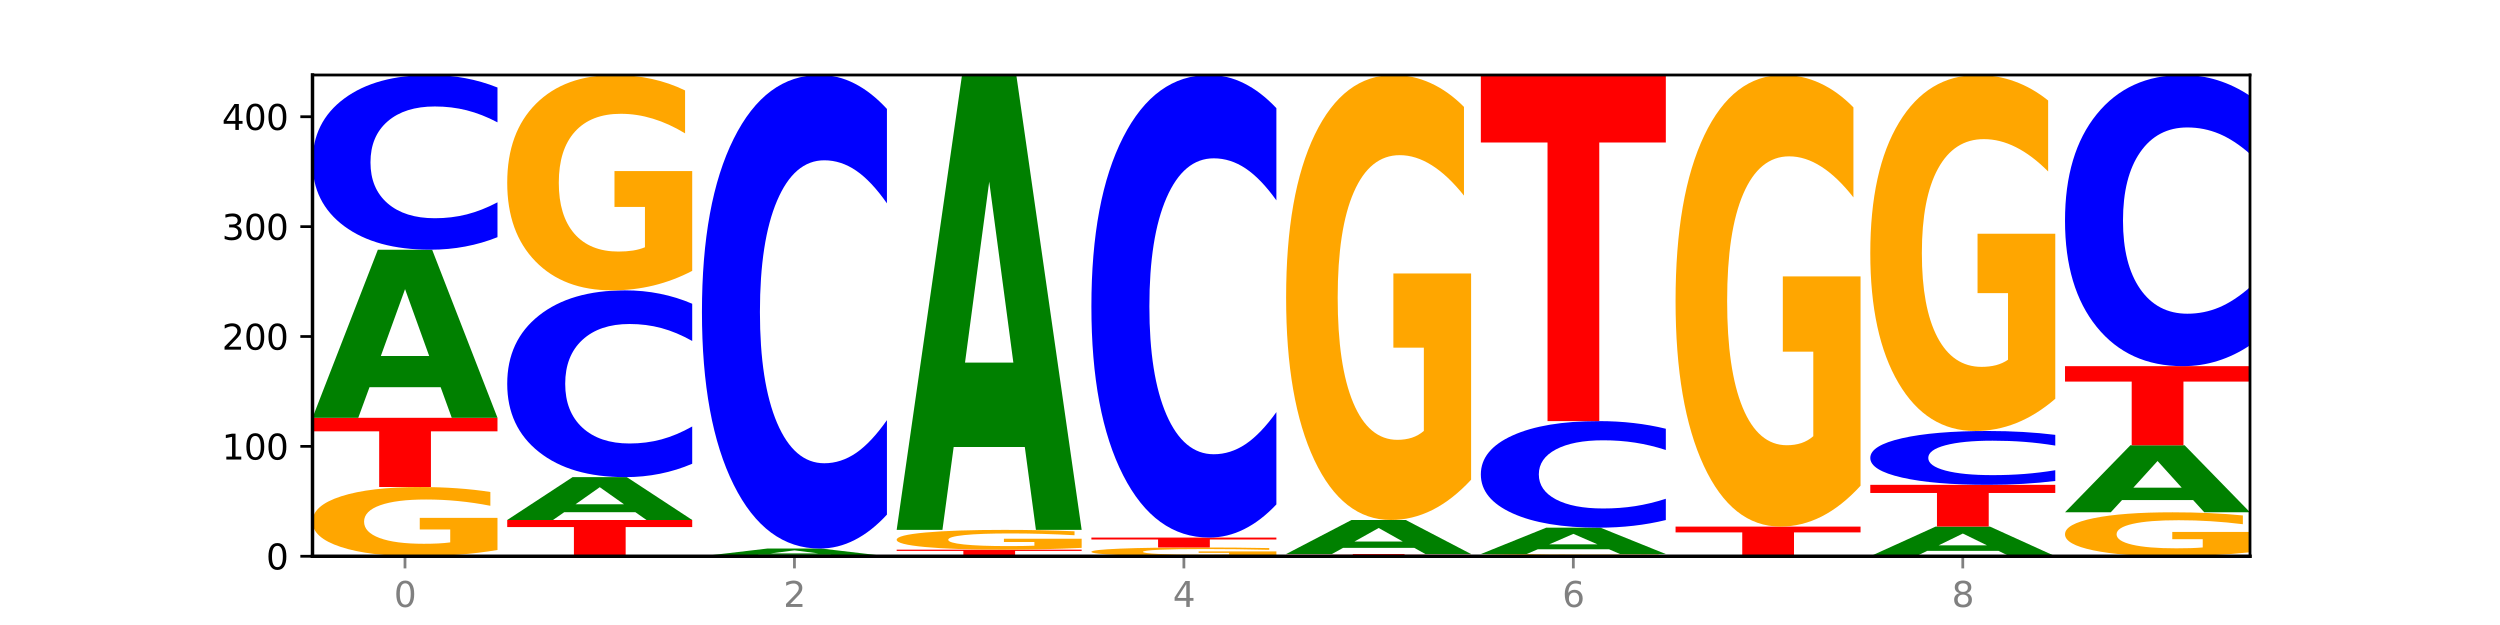
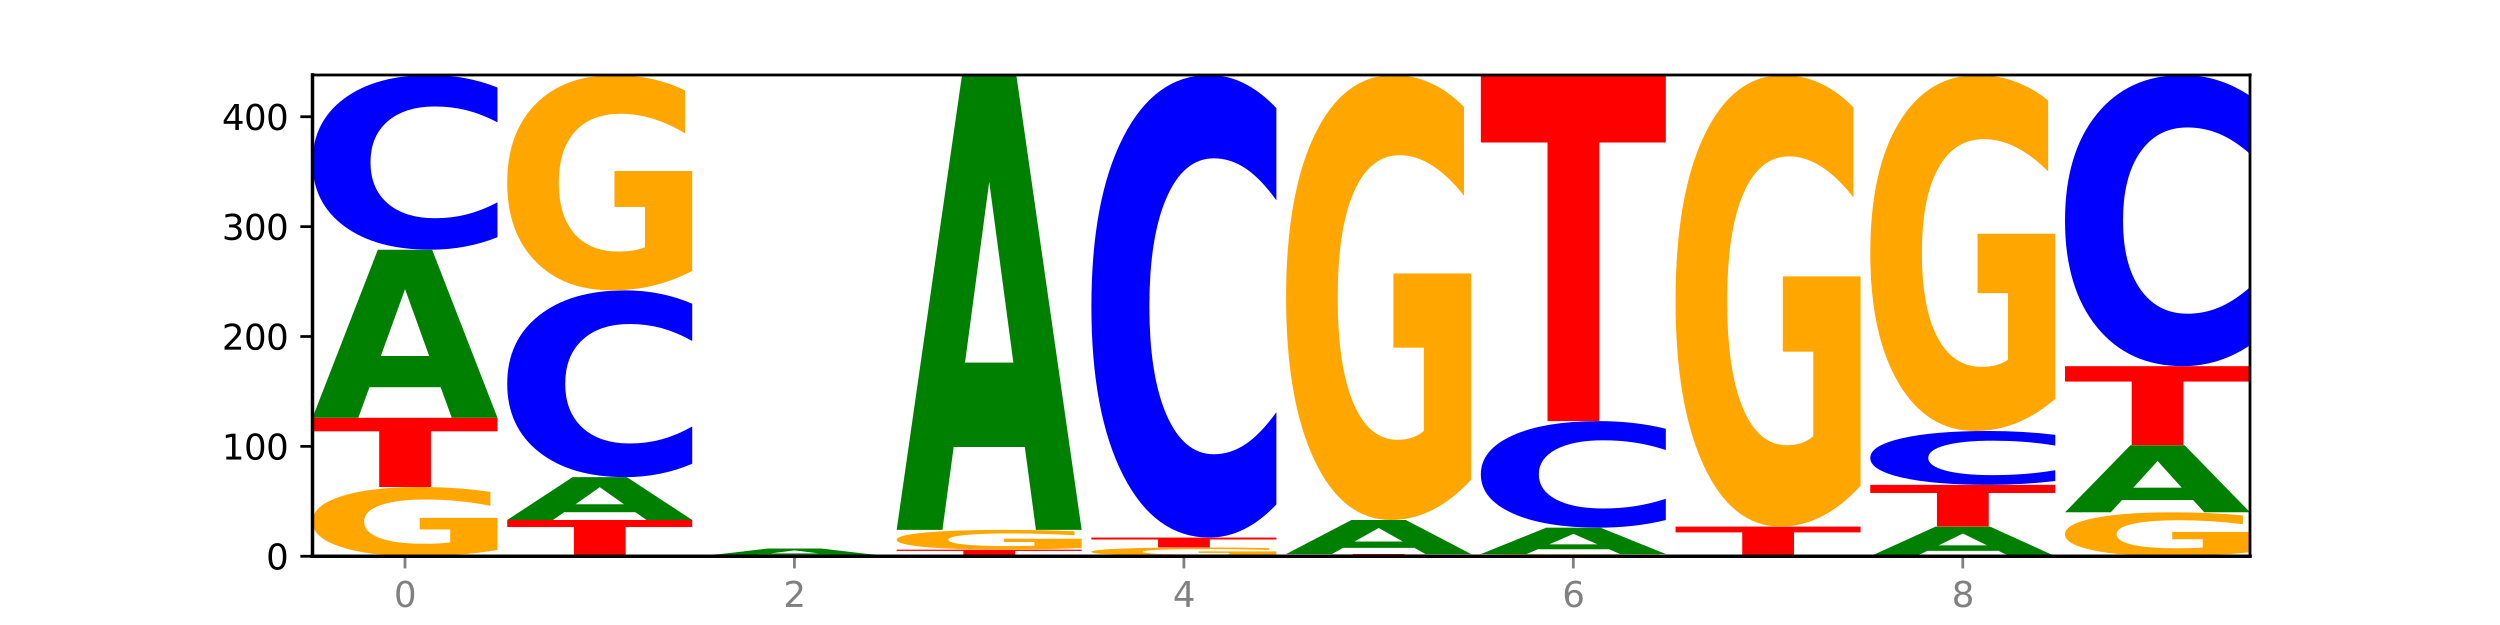
<svg xmlns="http://www.w3.org/2000/svg" xmlns:xlink="http://www.w3.org/1999/xlink" width="720pt" height="180pt" viewBox="0 0 720 180" version="1.1">
  <defs>
    <style type="text/css">*{stroke-linejoin: round; stroke-linecap: butt}</style>
  </defs>
  <g id="figure_1">
    <g id="patch_1">
      <path d="M 0 180  L 720 180  L 720 0  L 0 0  z " style="fill: #ffffff" />
    </g>
    <g id="axes_1">
      <g id="patch_2">
        <path d="M 90 160.2  L 648 160.2  L 648 21.6  L 90 21.6  z " style="fill: #ffffff" />
      </g>
      <g id="line2d_1">
        <path d="M 90 160.2  L 648 160.2  " clip-path="url(#p9082c3f2e7)" style="fill: none; stroke: #000000; stroke-width: 0.5; stroke-linecap: square" />
      </g>
      <g id="patch_3">
        <path d="M 143.276 158.396  Q 137.903 159.298 132.124 159.751  Q 126.345 160.2 120.184 160.2  Q 106.262 160.2 98.131 157.515  Q 90 154.83 90 150.238  Q 90 145.593 98.274 142.929  Q 106.561 140.264 120.972 140.264  Q 126.525 140.264 131.611 140.627  Q 136.709 140.985 141.223 141.693  L 141.223 145.667  Q 136.566 144.757 131.957 144.308  Q 127.348 143.855 122.716 143.855  Q 114.143 143.855 109.498 145.511  Q 104.853 147.162 104.853 150.238  Q 104.853 153.286 109.331 154.949  Q 113.808 156.609 122.047 156.609  Q 124.292 156.609 126.214 156.514  Q 128.136 156.415 129.665 156.21  L 129.665 152.479  L 120.889 152.479  L 120.889 149.155  L 143.276 149.155  L 143.276 158.396  z " clip-path="url(#p9082c3f2e7)" style="fill: #ffa600" />
      </g>
      <g id="patch_4">
        <path d="M 90 120.329  L 143.276 120.329  L 143.276 124.217  L 124.109 124.217  L 124.109 140.264  L 109.204 140.264  L 109.204 124.217  L 90 124.217  L 90 120.329  z " clip-path="url(#p9082c3f2e7)" style="fill: #ff0000" />
      </g>
      <g id="patch_5">
        <path d="M 126.905 111.509  L 106.415 111.509  L 103.18 120.329  L 90 120.329  L 108.823 71.914  L 124.454 71.914  L 143.276 120.329  L 130.107 120.329  L 126.905 111.509  z M 109.683 102.523  L 123.604 102.523  L 116.655 83.265  L 109.683 102.523  z " clip-path="url(#p9082c3f2e7)" style="fill: #008000" />
      </g>
      <g id="patch_6">
        <path d="M 143.276 68.307  Q 138.82 70.095 134.001 70.999  Q 129.182 71.914 123.934 71.914  Q 108.282 71.914 99.141 65.137  Q 90 58.361 90 46.772  Q 90 35.142 99.141 28.376  Q 108.282 21.6 123.934 21.6  Q 129.182 21.6 134.001 22.515  Q 138.82 23.419 143.276 25.206  L 143.276 35.236  Q 138.78 32.866 134.417 31.765  Q 130.055 30.663 125.236 30.663  Q 116.591 30.663 111.638 34.955  Q 106.698 39.237 106.698 46.772  Q 106.698 54.276 111.638 58.569  Q 116.591 62.851 125.236 62.851  Q 130.055 62.851 134.417 61.749  Q 138.78 60.637 143.276 58.267  L 143.276 68.307  z " clip-path="url(#p9082c3f2e7)" style="fill: #0000ff" />
      </g>
      <g id="patch_7">
-         <path d="M 146.08 149.758  L 199.357 149.758  L 199.357 151.794  L 180.19 151.794  L 180.19 160.2  L 165.285 160.2  L 165.285 151.794  L 146.08 151.794  L 146.08 149.758  z " clip-path="url(#p9082c3f2e7)" style="fill: #ff0000" />
+         <path d="M 146.08 149.758  L 199.357 149.758  L 199.357 151.794  L 180.19 151.794  L 180.19 160.2  L 165.285 160.2  L 165.285 151.794  L 146.08 151.794  L 146.08 149.758  " clip-path="url(#p9082c3f2e7)" style="fill: #ff0000" />
      </g>
      <g id="patch_8">
        <path d="M 182.985 147.509  L 162.496 147.509  L 159.261 149.758  L 146.08 149.758  L 164.903 137.416  L 180.534 137.416  L 199.357 149.758  L 186.187 149.758  L 182.985 147.509  z M 165.764 145.219  L 179.684 145.219  L 172.735 140.31  L 165.764 145.219  z " clip-path="url(#p9082c3f2e7)" style="fill: #008000" />
      </g>
      <g id="patch_9">
        <path d="M 199.357 133.56  Q 194.9 135.472 190.081 136.439  Q 185.263 137.416 180.014 137.416  Q 164.363 137.416 155.222 130.171  Q 146.08 122.926 146.08 110.536  Q 146.08 98.101 155.222 90.867  Q 164.363 83.622 180.014 83.622  Q 185.263 83.622 190.081 84.6  Q 194.9 85.567 199.357 87.478  L 199.357 98.201  Q 194.86 95.668 190.498 94.49  Q 186.135 93.312 181.316 93.312  Q 172.672 93.312 167.718 97.901  Q 162.779 102.479 162.779 110.536  Q 162.779 118.559 167.718 123.148  Q 172.672 127.727 181.316 127.727  Q 186.135 127.727 190.498 126.549  Q 194.86 125.36 199.357 122.826  L 199.357 133.56  z " clip-path="url(#p9082c3f2e7)" style="fill: #0000ff" />
      </g>
      <g id="patch_10">
        <path d="M 199.357 78.01  Q 193.984 80.816 188.205 82.225  Q 182.426 83.622 176.265 83.622  Q 162.343 83.622 154.212 75.269  Q 146.08 66.915 146.08 52.63  Q 146.08 38.178 154.355 29.889  Q 162.641 21.6 177.053 21.6  Q 182.605 21.6 187.691 22.727  Q 192.79 23.842 197.303 26.046  L 197.303 38.409  Q 192.646 35.578 188.038 34.181  Q 183.429 32.772 178.796 32.772  Q 170.223 32.772 165.578 37.922  Q 160.934 43.06 160.934 52.63  Q 160.934 62.111 165.411 67.287  Q 169.889 72.45 178.127 72.45  Q 180.372 72.45 182.294 72.155  Q 184.217 71.848 185.745 71.207  L 185.745 59.6  L 176.969 59.6  L 176.969 49.261  L 199.357 49.261  L 199.357 78.01  z " clip-path="url(#p9082c3f2e7)" style="fill: #ffa600" />
      </g>
      <g id="patch_11">
        <path d="M 239.065 159.796  L 218.576 159.796  L 215.341 160.2  L 202.161 160.2  L 220.983 157.985  L 236.615 157.985  L 255.437 160.2  L 242.268 160.2  L 239.065 159.796  z M 221.844 159.385  L 235.765 159.385  L 228.815 158.504  L 221.844 159.385  z " clip-path="url(#p9082c3f2e7)" style="fill: #008000" />
      </g>
      <g id="patch_12">
-         <path d="M 255.437 148.209  Q 250.981 153.055 246.162 155.506  Q 241.343 157.985 236.094 157.985  Q 220.443 157.985 211.302 139.616  Q 202.161 121.247 202.161 89.835  Q 202.161 58.309 211.302 39.969  Q 220.443 21.6 236.094 21.6  Q 241.343 21.6 246.162 24.079  Q 250.981 26.53 255.437 31.376  L 255.437 58.563  Q 250.94 52.139 246.578 49.153  Q 242.215 46.167 237.397 46.167  Q 228.752 46.167 223.799 57.802  Q 218.859 69.409 218.859 89.835  Q 218.859 110.176 223.799 121.811  Q 228.752 133.418 237.397 133.418  Q 242.215 133.418 246.578 130.432  Q 250.94 127.417 255.437 120.994  L 255.437 148.209  z " clip-path="url(#p9082c3f2e7)" style="fill: #0000ff" />
-       </g>
+         </g>
      <g id="patch_13">
        <path d="M 258.241 158.301  L 311.518 158.301  L 311.518 158.672  L 292.35 158.672  L 292.35 160.2  L 277.445 160.2  L 277.445 158.672  L 258.241 158.672  L 258.241 158.301  z " clip-path="url(#p9082c3f2e7)" style="fill: #ff0000" />
      </g>
      <g id="patch_14">
        <path d="M 311.518 157.786  Q 306.145 158.044 300.366 158.173  Q 294.587 158.301 288.426 158.301  Q 274.504 158.301 266.372 157.534  Q 258.241 156.767 258.241 155.455  Q 258.241 154.128 266.516 153.367  Q 274.802 152.605 289.214 152.605  Q 294.766 152.605 299.852 152.709  Q 304.951 152.811 309.464 153.014  L 309.464 154.149  Q 304.807 153.889 300.198 153.761  Q 295.59 153.631 290.957 153.631  Q 282.384 153.631 277.739 154.104  Q 273.095 154.576 273.095 155.455  Q 273.095 156.326 277.572 156.801  Q 282.05 157.275 290.288 157.275  Q 292.533 157.275 294.455 157.248  Q 296.378 157.22 297.906 157.161  L 297.906 156.095  L 289.13 156.095  L 289.13 155.146  L 311.518 155.146  L 311.518 157.786  z " clip-path="url(#p9082c3f2e7)" style="fill: #ffa600" />
      </g>
      <g id="patch_15">
        <path d="M 295.146 128.74  L 274.657 128.74  L 271.421 152.605  L 258.241 152.605  L 277.064 21.6  L 292.695 21.6  L 311.518 152.605  L 298.348 152.605  L 295.146 128.74  z M 277.924 104.426  L 291.845 104.426  L 284.896 52.316  L 277.924 104.426  z " clip-path="url(#p9082c3f2e7)" style="fill: #008000" />
      </g>
      <g id="patch_16">
        <path d="M 367.598 159.971  Q 362.225 160.085 356.446 160.143  Q 350.667 160.2 344.506 160.2  Q 330.584 160.2 322.453 159.859  Q 314.322 159.518 314.322 158.935  Q 314.322 158.345 322.596 158.007  Q 330.882 157.668 345.294 157.668  Q 350.846 157.668 355.933 157.715  Q 361.031 157.76 365.544 157.85  L 365.544 158.355  Q 360.888 158.239 356.279 158.182  Q 351.67 158.124 347.037 158.124  Q 338.464 158.124 333.82 158.335  Q 329.175 158.544 329.175 158.935  Q 329.175 159.322 333.653 159.533  Q 338.13 159.744 346.369 159.744  Q 348.613 159.744 350.536 159.732  Q 352.458 159.719 353.986 159.693  L 353.986 159.22  L 345.21 159.22  L 345.21 158.798  L 367.598 158.798  L 367.598 159.971  z " clip-path="url(#p9082c3f2e7)" style="fill: #ffa600" />
      </g>
      <g id="patch_17">
        <path d="M 314.322 154.821  L 367.598 154.821  L 367.598 155.376  L 348.431 155.376  L 348.431 157.668  L 333.526 157.668  L 333.526 155.376  L 314.322 155.376  L 314.322 154.821  z " clip-path="url(#p9082c3f2e7)" style="fill: #ff0000" />
      </g>
      <g id="patch_18">
        <path d="M 367.598 145.271  Q 363.142 150.005 358.323 152.399  Q 353.504 154.821 348.255 154.821  Q 332.604 154.821 323.463 136.878  Q 314.322 118.935 314.322 88.252  Q 314.322 57.458 323.463 39.543  Q 332.604 21.6 348.255 21.6  Q 353.504 21.6 358.323 24.022  Q 363.142 26.416 367.598 31.149  L 367.598 57.705  Q 363.101 51.431 358.739 48.514  Q 354.376 45.597 349.557 45.597  Q 340.913 45.597 335.96 56.962  Q 331.02 68.3 331.02 88.252  Q 331.02 108.12 335.96 119.486  Q 340.913 130.824 349.557 130.824  Q 354.376 130.824 358.739 127.907  Q 363.101 124.962 367.598 118.688  L 367.598 145.271  z " clip-path="url(#p9082c3f2e7)" style="fill: #0000ff" />
      </g>
      <g id="patch_19">
        <path d="M 423.678 160.177  Q 419.222 160.189 414.403 160.194  Q 409.584 160.2 404.336 160.2  Q 388.684 160.2 379.543 160.157  Q 370.402 160.115 370.402 160.042  Q 370.402 159.969 379.543 159.926  Q 388.684 159.884 404.336 159.884  Q 409.584 159.884 414.403 159.889  Q 419.222 159.895 423.678 159.906  L 423.678 159.969  Q 419.182 159.954 414.819 159.947  Q 410.457 159.941 405.638 159.941  Q 396.993 159.941 392.04 159.968  Q 387.1 159.994 387.1 160.042  Q 387.1 160.089 392.04 160.116  Q 396.993 160.143 405.638 160.143  Q 410.457 160.143 414.819 160.136  Q 419.182 160.129 423.678 160.114  L 423.678 160.177  z " clip-path="url(#p9082c3f2e7)" style="fill: #0000ff" />
      </g>
      <g id="patch_20">
        <path d="M 370.402 159.567  L 423.678 159.567  L 423.678 159.629  L 404.511 159.629  L 404.511 159.884  L 389.606 159.884  L 389.606 159.629  L 370.402 159.629  L 370.402 159.567  z " clip-path="url(#p9082c3f2e7)" style="fill: #ff0000" />
      </g>
      <g id="patch_21">
        <path d="M 407.307 157.78  L 386.817 157.78  L 383.582 159.567  L 370.402 159.567  L 389.225 149.758  L 404.856 149.758  L 423.678 159.567  L 410.509 159.567  L 407.307 157.78  z M 390.085 155.959  L 404.006 155.959  L 397.057 152.058  L 390.085 155.959  z " clip-path="url(#p9082c3f2e7)" style="fill: #008000" />
      </g>
      <g id="patch_22">
        <path d="M 423.678 138.162  Q 418.305 143.96 412.526 146.872  Q 406.747 149.758 400.586 149.758  Q 386.664 149.758 378.533 132.497  Q 370.402 115.236 370.402 85.718  Q 370.402 55.857 378.676 38.728  Q 386.963 21.6 401.374 21.6  Q 406.927 21.6 412.013 23.93  Q 417.111 26.233 421.625 30.786  L 421.625 56.333  Q 416.968 50.482 412.359 47.597  Q 407.75 44.685 403.118 44.685  Q 394.545 44.685 389.9 55.327  Q 385.255 65.943 385.255 85.718  Q 385.255 105.309 389.733 116.004  Q 394.21 126.673 402.449 126.673  Q 404.694 126.673 406.616 126.064  Q 408.538 125.429 410.067 124.105  L 410.067 100.12  L 401.291 100.12  L 401.291 78.756  L 423.678 78.756  L 423.678 138.162  z " clip-path="url(#p9082c3f2e7)" style="fill: #ffa600" />
      </g>
      <g id="patch_23">
        <path d="M 479.759 160.143  Q 474.386 160.171 468.607 160.186  Q 462.828 160.2 456.667 160.2  Q 442.745 160.2 434.614 160.115  Q 426.482 160.03 426.482 159.884  Q 426.482 159.736 434.757 159.652  Q 443.043 159.567 457.455 159.567  Q 463.007 159.567 468.093 159.579  Q 473.192 159.59 477.705 159.612  L 477.705 159.739  Q 473.049 159.71 468.44 159.696  Q 463.831 159.681 459.198 159.681  Q 450.625 159.681 445.98 159.734  Q 441.336 159.786 441.336 159.884  Q 441.336 159.981 445.813 160.033  Q 450.291 160.086 458.529 160.086  Q 460.774 160.086 462.697 160.083  Q 464.619 160.08 466.147 160.073  L 466.147 159.955  L 457.371 159.955  L 457.371 159.849  L 479.759 159.849  L 479.759 160.143  z " clip-path="url(#p9082c3f2e7)" style="fill: #ffa600" />
      </g>
      <g id="patch_24">
        <path d="M 463.387 158.184  L 442.898 158.184  L 439.663 159.567  L 426.482 159.567  L 445.305 151.973  L 460.936 151.973  L 479.759 159.567  L 466.589 159.567  L 463.387 158.184  z M 446.166 156.774  L 460.087 156.774  L 453.137 153.753  L 446.166 156.774  z " clip-path="url(#p9082c3f2e7)" style="fill: #008000" />
      </g>
      <g id="patch_25">
        <path d="M 479.759 149.772  Q 475.302 150.863 470.483 151.415  Q 465.665 151.973 460.416 151.973  Q 444.765 151.973 435.624 147.839  Q 426.482 143.705 426.482 136.635  Q 426.482 129.54 435.624 125.412  Q 444.765 121.278 460.416 121.278  Q 465.665 121.278 470.483 121.836  Q 475.302 122.388 479.759 123.478  L 479.759 129.597  Q 475.262 128.151 470.9 127.479  Q 466.537 126.807 461.718 126.807  Q 453.074 126.807 448.12 129.426  Q 443.181 132.038 443.181 136.635  Q 443.181 141.213 448.12 143.831  Q 453.074 146.444 461.718 146.444  Q 466.537 146.444 470.9 145.772  Q 475.262 145.093 479.759 143.647  L 479.759 149.772  z " clip-path="url(#p9082c3f2e7)" style="fill: #0000ff" />
      </g>
      <g id="patch_26">
        <path d="M 426.482 21.6  L 479.759 21.6  L 479.759 41.04  L 460.592 41.04  L 460.592 121.278  L 445.687 121.278  L 445.687 41.04  L 426.482 41.04  L 426.482 21.6  z " clip-path="url(#p9082c3f2e7)" style="fill: #ff0000" />
      </g>
      <g id="patch_27">
        <path d="M 482.563 151.656  L 535.839 151.656  L 535.839 153.322  L 516.672 153.322  L 516.672 160.2  L 501.767 160.2  L 501.767 153.322  L 482.563 153.322  L 482.563 151.656  z " clip-path="url(#p9082c3f2e7)" style="fill: #ff0000" />
      </g>
      <g id="patch_28">
        <path d="M 535.839 139.889  Q 530.466 145.773 524.687 148.728  Q 518.908 151.656 512.747 151.656  Q 498.825 151.656 490.694 134.14  Q 482.563 116.623 482.563 86.668  Q 482.563 56.364 490.837 38.982  Q 499.124 21.6 513.535 21.6  Q 519.087 21.6 524.174 23.964  Q 529.272 26.301 533.786 30.922  L 533.786 56.848  Q 529.129 50.91 524.52 47.982  Q 519.911 45.027 515.278 45.027  Q 506.706 45.027 502.061 55.827  Q 497.416 66.6 497.416 86.668  Q 497.416 106.549 501.894 117.403  Q 506.371 128.229 514.61 128.229  Q 516.855 128.229 518.777 127.611  Q 520.699 126.967 522.228 125.623  L 522.228 101.283  L 513.452 101.283  L 513.452 79.603  L 535.839 79.603  L 535.839 139.889  z " clip-path="url(#p9082c3f2e7)" style="fill: #ffa600" />
      </g>
      <g id="patch_29">
        <path d="M 575.548 158.644  L 555.059 158.644  L 551.823 160.2  L 538.643 160.2  L 557.466 151.656  L 573.097 151.656  L 591.92 160.2  L 578.75 160.2  L 575.548 158.644  z M 558.326 157.058  L 572.247 157.058  L 565.298 153.659  L 558.326 157.058  z " clip-path="url(#p9082c3f2e7)" style="fill: #008000" />
      </g>
      <g id="patch_30">
        <path d="M 538.643 139.632  L 591.92 139.632  L 591.92 141.977  L 572.752 141.977  L 572.752 151.656  L 557.847 151.656  L 557.847 141.977  L 538.643 141.977  L 538.643 139.632  z " clip-path="url(#p9082c3f2e7)" style="fill: #ff0000" />
      </g>
      <g id="patch_31">
        <path d="M 591.92 138.52  Q 587.463 139.071 582.644 139.35  Q 577.825 139.632 572.577 139.632  Q 556.926 139.632 547.784 137.543  Q 538.643 135.455 538.643 131.884  Q 538.643 128.299 547.784 126.214  Q 556.926 124.126 572.577 124.126  Q 577.825 124.126 582.644 124.408  Q 587.463 124.687 591.92 125.237  L 591.92 128.328  Q 587.423 127.598 583.06 127.259  Q 578.698 126.919 573.879 126.919  Q 565.234 126.919 560.281 128.242  Q 555.342 129.561 555.342 131.884  Q 555.342 134.196 560.281 135.519  Q 565.234 136.839 573.879 136.839  Q 578.698 136.839 583.06 136.499  Q 587.423 136.156 591.92 135.426  L 591.92 138.52  z " clip-path="url(#p9082c3f2e7)" style="fill: #0000ff" />
      </g>
      <g id="patch_32">
        <path d="M 591.92 114.85  Q 586.547 119.488 580.768 121.818  Q 574.989 124.126 568.828 124.126  Q 554.906 124.126 546.774 110.318  Q 538.643 96.509 538.643 72.895  Q 538.643 49.005 546.918 35.303  Q 555.204 21.6 569.616 21.6  Q 575.168 21.6 580.254 23.464  Q 585.353 25.306 589.866 28.949  L 589.866 49.386  Q 585.209 44.706 580.6 42.397  Q 575.992 40.068 571.359 40.068  Q 562.786 40.068 558.141 48.582  Q 553.497 57.074 553.497 72.895  Q 553.497 88.567 557.974 97.123  Q 562.452 105.658 570.69 105.658  Q 572.935 105.658 574.857 105.171  Q 576.78 104.663 578.308 103.604  L 578.308 84.416  L 569.532 84.416  L 569.532 67.325  L 591.92 67.325  L 591.92 114.85  z " clip-path="url(#p9082c3f2e7)" style="fill: #ffa600" />
      </g>
      <g id="patch_33">
        <path d="M 648 159.055  Q 642.627 159.627 636.848 159.915  Q 631.069 160.2 624.908 160.2  Q 610.986 160.2 602.855 158.495  Q 594.724 156.79 594.724 153.875  Q 594.724 150.926 602.998 149.234  Q 611.284 147.542 625.696 147.542  Q 631.248 147.542 636.335 147.773  Q 641.433 148 645.946 148.45  L 645.946 150.973  Q 641.29 150.395 636.681 150.11  Q 632.072 149.822 627.439 149.822  Q 618.866 149.822 614.222 150.874  Q 609.577 151.922 609.577 153.875  Q 609.577 155.81 614.055 156.866  Q 618.532 157.92 626.771 157.92  Q 629.015 157.92 630.938 157.86  Q 632.86 157.797 634.388 157.666  L 634.388 155.298  L 625.612 155.298  L 625.612 153.188  L 648 153.188  L 648 159.055  z " clip-path="url(#p9082c3f2e7)" style="fill: #ffa600" />
      </g>
      <g id="patch_34">
        <path d="M 631.628 144.026  L 611.139 144.026  L 607.904 147.542  L 594.724 147.542  L 613.546 128.24  L 629.177 128.24  L 648 147.542  L 634.831 147.542  L 631.628 144.026  z M 614.407 140.444  L 628.328 140.444  L 621.378 132.765  L 614.407 140.444  z " clip-path="url(#p9082c3f2e7)" style="fill: #008000" />
      </g>
      <g id="patch_35">
        <path d="M 594.724 105.456  L 648 105.456  L 648 109.9  L 628.833 109.9  L 628.833 128.24  L 613.928 128.24  L 613.928 109.9  L 594.724 109.9  L 594.724 105.456  z " clip-path="url(#p9082c3f2e7)" style="fill: #ff0000" />
      </g>
      <g id="patch_36">
        <path d="M 648 99.445  Q 643.544 102.425 638.725 103.932  Q 633.906 105.456 628.657 105.456  Q 613.006 105.456 603.865 94.162  Q 594.724 82.868 594.724 63.554  Q 594.724 44.171 603.865 32.894  Q 613.006 21.6 628.657 21.6  Q 633.906 21.6 638.725 23.124  Q 643.544 24.631 648 27.611  L 648 44.327  Q 643.503 40.377 639.141 38.541  Q 634.778 36.705 629.959 36.705  Q 621.315 36.705 616.362 43.859  Q 611.422 50.996 611.422 63.554  Q 611.422 76.061 616.362 83.215  Q 621.315 90.351 629.959 90.351  Q 634.778 90.351 639.141 88.515  Q 643.503 86.662 648 82.712  L 648 99.445  z " clip-path="url(#p9082c3f2e7)" style="fill: #0000ff" />
      </g>
      <g id="matplotlib.axis_1">
        <g id="xtick_1">
          <g id="line2d_2">
            <defs>
              <path id="m543542d2d5" d="M 0 0  L 0 3.5  " style="stroke: #808080; stroke-width: 0.8" />
            </defs>
            <g>
              <use xlink:href="#m543542d2d5" x="116.638" y="160.2" style="fill: #808080; stroke: #808080; stroke-width: 0.8" />
            </g>
          </g>
          <g id="text_1">
            <g style="fill: #808080" transform="translate(113.457 174.798) scale(0.1 -0.1)">
              <defs>
                <path id="DejaVuSans-30" d="M 2034 4250  Q 1547 4250 1301 3770  Q 1056 3291 1056 2328  Q 1056 1369 1301 889  Q 1547 409 2034 409  Q 2525 409 2770 889  Q 3016 1369 3016 2328  Q 3016 3291 2770 3770  Q 2525 4250 2034 4250  z M 2034 4750  Q 2819 4750 3233 4129  Q 3647 3509 3647 2328  Q 3647 1150 3233 529  Q 2819 -91 2034 -91  Q 1250 -91 836 529  Q 422 1150 422 2328  Q 422 3509 836 4129  Q 1250 4750 2034 4750  z " transform="scale(0.016)" />
              </defs>
              <use xlink:href="#DejaVuSans-30" />
            </g>
          </g>
        </g>
        <g id="xtick_2">
          <g id="line2d_3">
            <g>
              <use xlink:href="#m543542d2d5" x="228.799" y="160.2" style="fill: #808080; stroke: #808080; stroke-width: 0.8" />
            </g>
          </g>
          <g id="text_2">
            <g style="fill: #808080" transform="translate(225.618 174.798) scale(0.1 -0.1)">
              <defs>
                <path id="DejaVuSans-32" d="M 1228 531  L 3431 531  L 3431 0  L 469 0  L 469 531  Q 828 903 1448 1529  Q 2069 2156 2228 2338  Q 2531 2678 2651 2914  Q 2772 3150 2772 3378  Q 2772 3750 2511 3984  Q 2250 4219 1831 4219  Q 1534 4219 1204 4116  Q 875 4013 500 3803  L 500 4441  Q 881 4594 1212 4672  Q 1544 4750 1819 4750  Q 2544 4750 2975 4387  Q 3406 4025 3406 3419  Q 3406 3131 3298 2873  Q 3191 2616 2906 2266  Q 2828 2175 2409 1742  Q 1991 1309 1228 531  z " transform="scale(0.016)" />
              </defs>
              <use xlink:href="#DejaVuSans-32" />
            </g>
          </g>
        </g>
        <g id="xtick_3">
          <g id="line2d_4">
            <g>
              <use xlink:href="#m543542d2d5" x="340.96" y="160.2" style="fill: #808080; stroke: #808080; stroke-width: 0.8" />
            </g>
          </g>
          <g id="text_3">
            <g style="fill: #808080" transform="translate(337.779 174.798) scale(0.1 -0.1)">
              <defs>
                <path id="DejaVuSans-34" d="M 2419 4116  L 825 1625  L 2419 1625  L 2419 4116  z M 2253 4666  L 3047 4666  L 3047 1625  L 3713 1625  L 3713 1100  L 3047 1100  L 3047 0  L 2419 0  L 2419 1100  L 313 1100  L 313 1709  L 2253 4666  z " transform="scale(0.016)" />
              </defs>
              <use xlink:href="#DejaVuSans-34" />
            </g>
          </g>
        </g>
        <g id="xtick_4">
          <g id="line2d_5">
            <g>
              <use xlink:href="#m543542d2d5" x="453.121" y="160.2" style="fill: #808080; stroke: #808080; stroke-width: 0.8" />
            </g>
          </g>
          <g id="text_4">
            <g style="fill: #808080" transform="translate(449.939 174.798) scale(0.1 -0.1)">
              <defs>
                <path id="DejaVuSans-36" d="M 2113 2584  Q 1688 2584 1439 2293  Q 1191 2003 1191 1497  Q 1191 994 1439 701  Q 1688 409 2113 409  Q 2538 409 2786 701  Q 3034 994 3034 1497  Q 3034 2003 2786 2293  Q 2538 2584 2113 2584  z M 3366 4563  L 3366 3988  Q 3128 4100 2886 4159  Q 2644 4219 2406 4219  Q 1781 4219 1451 3797  Q 1122 3375 1075 2522  Q 1259 2794 1537 2939  Q 1816 3084 2150 3084  Q 2853 3084 3261 2657  Q 3669 2231 3669 1497  Q 3669 778 3244 343  Q 2819 -91 2113 -91  Q 1303 -91 875 529  Q 447 1150 447 2328  Q 447 3434 972 4092  Q 1497 4750 2381 4750  Q 2619 4750 2861 4703  Q 3103 4656 3366 4563  z " transform="scale(0.016)" />
              </defs>
              <use xlink:href="#DejaVuSans-36" />
            </g>
          </g>
        </g>
        <g id="xtick_5">
          <g id="line2d_6">
            <g>
              <use xlink:href="#m543542d2d5" x="565.281" y="160.2" style="fill: #808080; stroke: #808080; stroke-width: 0.8" />
            </g>
          </g>
          <g id="text_5">
            <g style="fill: #808080" transform="translate(562.1 174.798) scale(0.1 -0.1)">
              <defs>
                <path id="DejaVuSans-38" d="M 2034 2216  Q 1584 2216 1326 1975  Q 1069 1734 1069 1313  Q 1069 891 1326 650  Q 1584 409 2034 409  Q 2484 409 2743 651  Q 3003 894 3003 1313  Q 3003 1734 2745 1975  Q 2488 2216 2034 2216  z M 1403 2484  Q 997 2584 770 2862  Q 544 3141 544 3541  Q 544 4100 942 4425  Q 1341 4750 2034 4750  Q 2731 4750 3128 4425  Q 3525 4100 3525 3541  Q 3525 3141 3298 2862  Q 3072 2584 2669 2484  Q 3125 2378 3379 2068  Q 3634 1759 3634 1313  Q 3634 634 3220 271  Q 2806 -91 2034 -91  Q 1263 -91 848 271  Q 434 634 434 1313  Q 434 1759 690 2068  Q 947 2378 1403 2484  z M 1172 3481  Q 1172 3119 1398 2916  Q 1625 2713 2034 2713  Q 2441 2713 2670 2916  Q 2900 3119 2900 3481  Q 2900 3844 2670 4047  Q 2441 4250 2034 4250  Q 1625 4250 1398 4047  Q 1172 3844 1172 3481  z " transform="scale(0.016)" />
              </defs>
              <use xlink:href="#DejaVuSans-38" />
            </g>
          </g>
        </g>
      </g>
      <g id="matplotlib.axis_2">
        <g id="ytick_1">
          <g id="line2d_7">
            <defs>
              <path id="mc860304954" d="M 0 0  L -3.5 0  " style="stroke: #000000; stroke-width: 0.8" />
            </defs>
            <g>
              <use xlink:href="#mc860304954" x="90" y="160.2" style="stroke: #000000; stroke-width: 0.8" />
            </g>
          </g>
          <g id="text_6">
            <g transform="translate(76.638 163.999) scale(0.1 -0.1)">
              <use xlink:href="#DejaVuSans-30" />
            </g>
          </g>
        </g>
        <g id="ytick_2">
          <g id="line2d_8">
            <g>
              <use xlink:href="#mc860304954" x="90" y="128.556" style="stroke: #000000; stroke-width: 0.8" />
            </g>
          </g>
          <g id="text_7">
            <g transform="translate(63.913 132.355) scale(0.1 -0.1)">
              <defs>
                <path id="DejaVuSans-31" d="M 794 531  L 1825 531  L 1825 4091  L 703 3866  L 703 4441  L 1819 4666  L 2450 4666  L 2450 531  L 3481 531  L 3481 0  L 794 0  L 794 531  z " transform="scale(0.016)" />
              </defs>
              <use xlink:href="#DejaVuSans-31" />
              <use xlink:href="#DejaVuSans-30" x="63.623" />
              <use xlink:href="#DejaVuSans-30" x="127.246" />
            </g>
          </g>
        </g>
        <g id="ytick_3">
          <g id="line2d_9">
            <g>
              <use xlink:href="#mc860304954" x="90" y="96.912" style="stroke: #000000; stroke-width: 0.8" />
            </g>
          </g>
          <g id="text_8">
            <g transform="translate(63.913 100.712) scale(0.1 -0.1)">
              <use xlink:href="#DejaVuSans-32" />
              <use xlink:href="#DejaVuSans-30" x="63.623" />
              <use xlink:href="#DejaVuSans-30" x="127.246" />
            </g>
          </g>
        </g>
        <g id="ytick_4">
          <g id="line2d_10">
            <g>
              <use xlink:href="#mc860304954" x="90" y="65.268" style="stroke: #000000; stroke-width: 0.8" />
            </g>
          </g>
          <g id="text_9">
            <g transform="translate(63.913 69.068) scale(0.1 -0.1)">
              <defs>
                <path id="DejaVuSans-33" d="M 2597 2516  Q 3050 2419 3304 2112  Q 3559 1806 3559 1356  Q 3559 666 3084 287  Q 2609 -91 1734 -91  Q 1441 -91 1130 -33  Q 819 25 488 141  L 488 750  Q 750 597 1062 519  Q 1375 441 1716 441  Q 2309 441 2620 675  Q 2931 909 2931 1356  Q 2931 1769 2642 2001  Q 2353 2234 1838 2234  L 1294 2234  L 1294 2753  L 1863 2753  Q 2328 2753 2575 2939  Q 2822 3125 2822 3475  Q 2822 3834 2567 4026  Q 2313 4219 1838 4219  Q 1578 4219 1281 4162  Q 984 4106 628 3988  L 628 4550  Q 988 4650 1302 4700  Q 1616 4750 1894 4750  Q 2613 4750 3031 4423  Q 3450 4097 3450 3541  Q 3450 3153 3228 2886  Q 3006 2619 2597 2516  z " transform="scale(0.016)" />
              </defs>
              <use xlink:href="#DejaVuSans-33" />
              <use xlink:href="#DejaVuSans-30" x="63.623" />
              <use xlink:href="#DejaVuSans-30" x="127.246" />
            </g>
          </g>
        </g>
        <g id="ytick_5">
          <g id="line2d_11">
            <g>
              <use xlink:href="#mc860304954" x="90" y="33.625" style="stroke: #000000; stroke-width: 0.8" />
            </g>
          </g>
          <g id="text_10">
            <g transform="translate(63.913 37.424) scale(0.1 -0.1)">
              <use xlink:href="#DejaVuSans-34" />
              <use xlink:href="#DejaVuSans-30" x="63.623" />
              <use xlink:href="#DejaVuSans-30" x="127.246" />
            </g>
          </g>
        </g>
      </g>
      <g id="patch_37">
        <path d="M 90 160.2  L 90 21.6  " style="fill: none; stroke: #000000; stroke-linejoin: miter; stroke-linecap: square" />
      </g>
      <g id="patch_38">
        <path d="M 648 160.2  L 648 21.6  " style="fill: none; stroke: #000000; stroke-width: 0.8; stroke-linejoin: miter; stroke-linecap: square" />
      </g>
      <g id="patch_39">
        <path d="M 90 160.2  L 648 160.2  " style="fill: none; stroke: #000000; stroke-linejoin: miter; stroke-linecap: square" />
      </g>
      <g id="patch_40">
        <path d="M 90 21.6  L 648 21.6  " style="fill: none; stroke: #000000; stroke-width: 0.8; stroke-linejoin: miter; stroke-linecap: square" />
      </g>
    </g>
  </g>
  <defs>
    <clipPath id="p9082c3f2e7">
      <rect x="90" y="21.6" width="558" height="138.6" />
    </clipPath>
  </defs>
</svg>